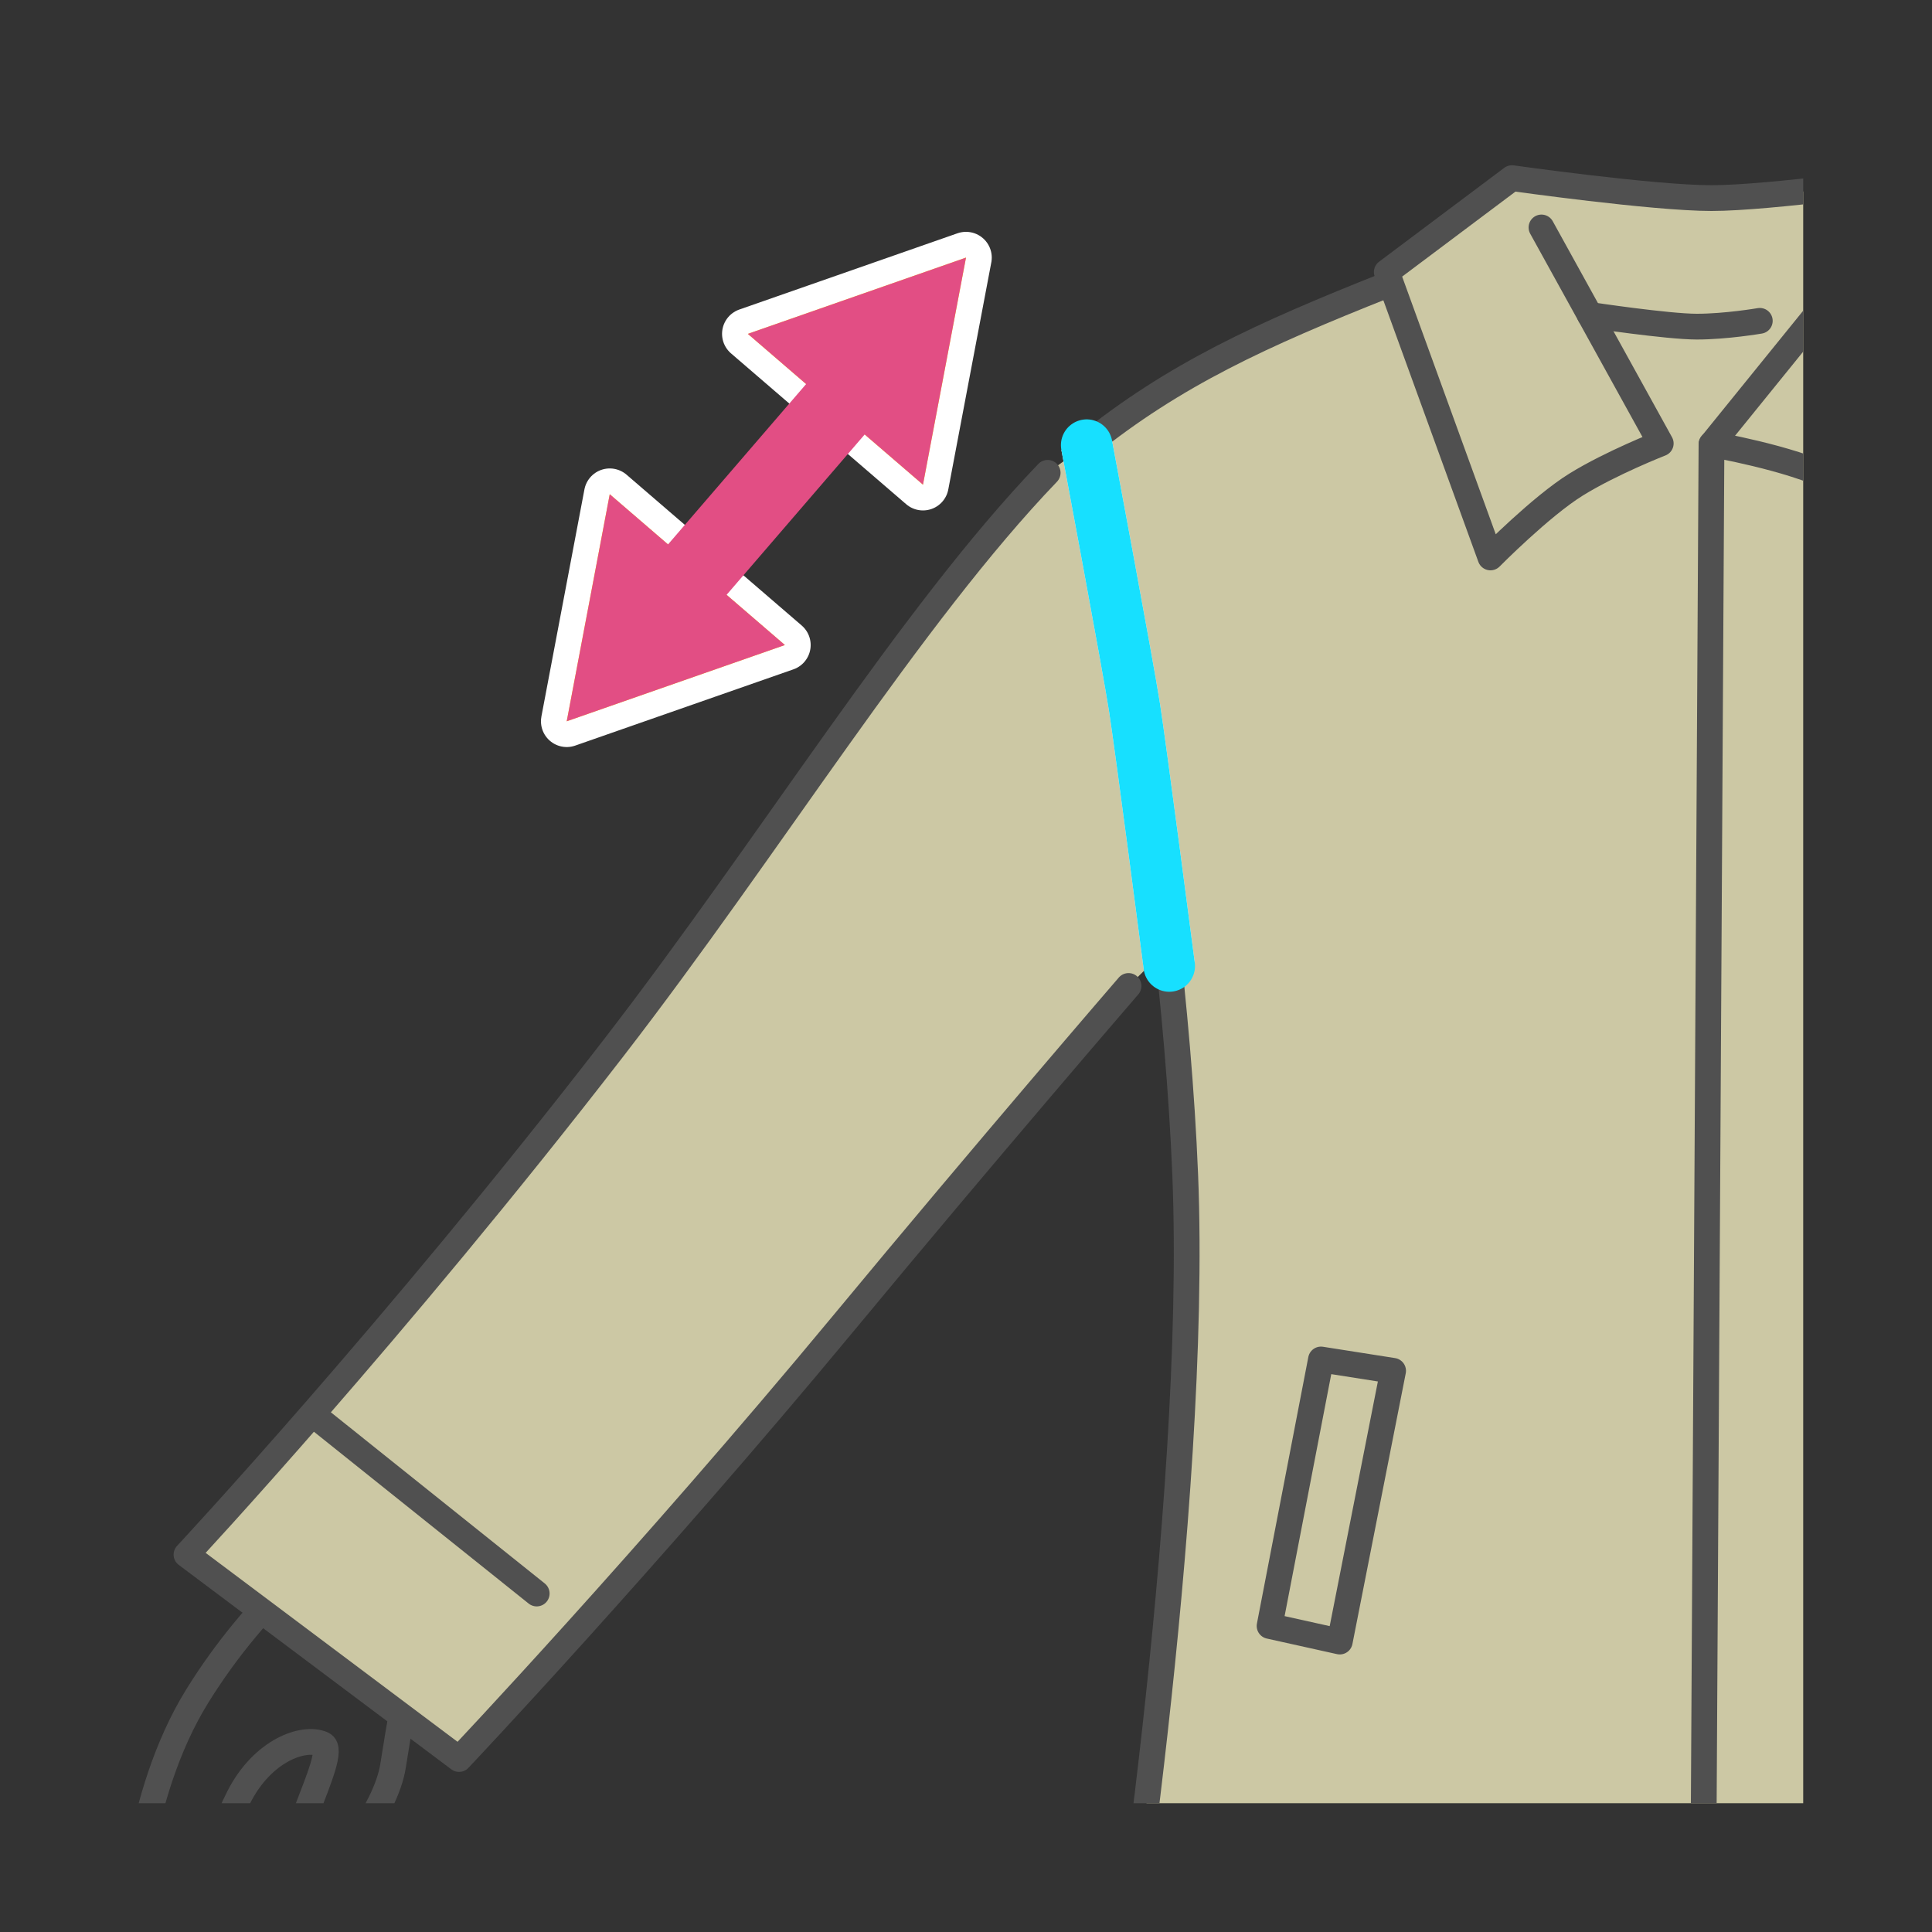
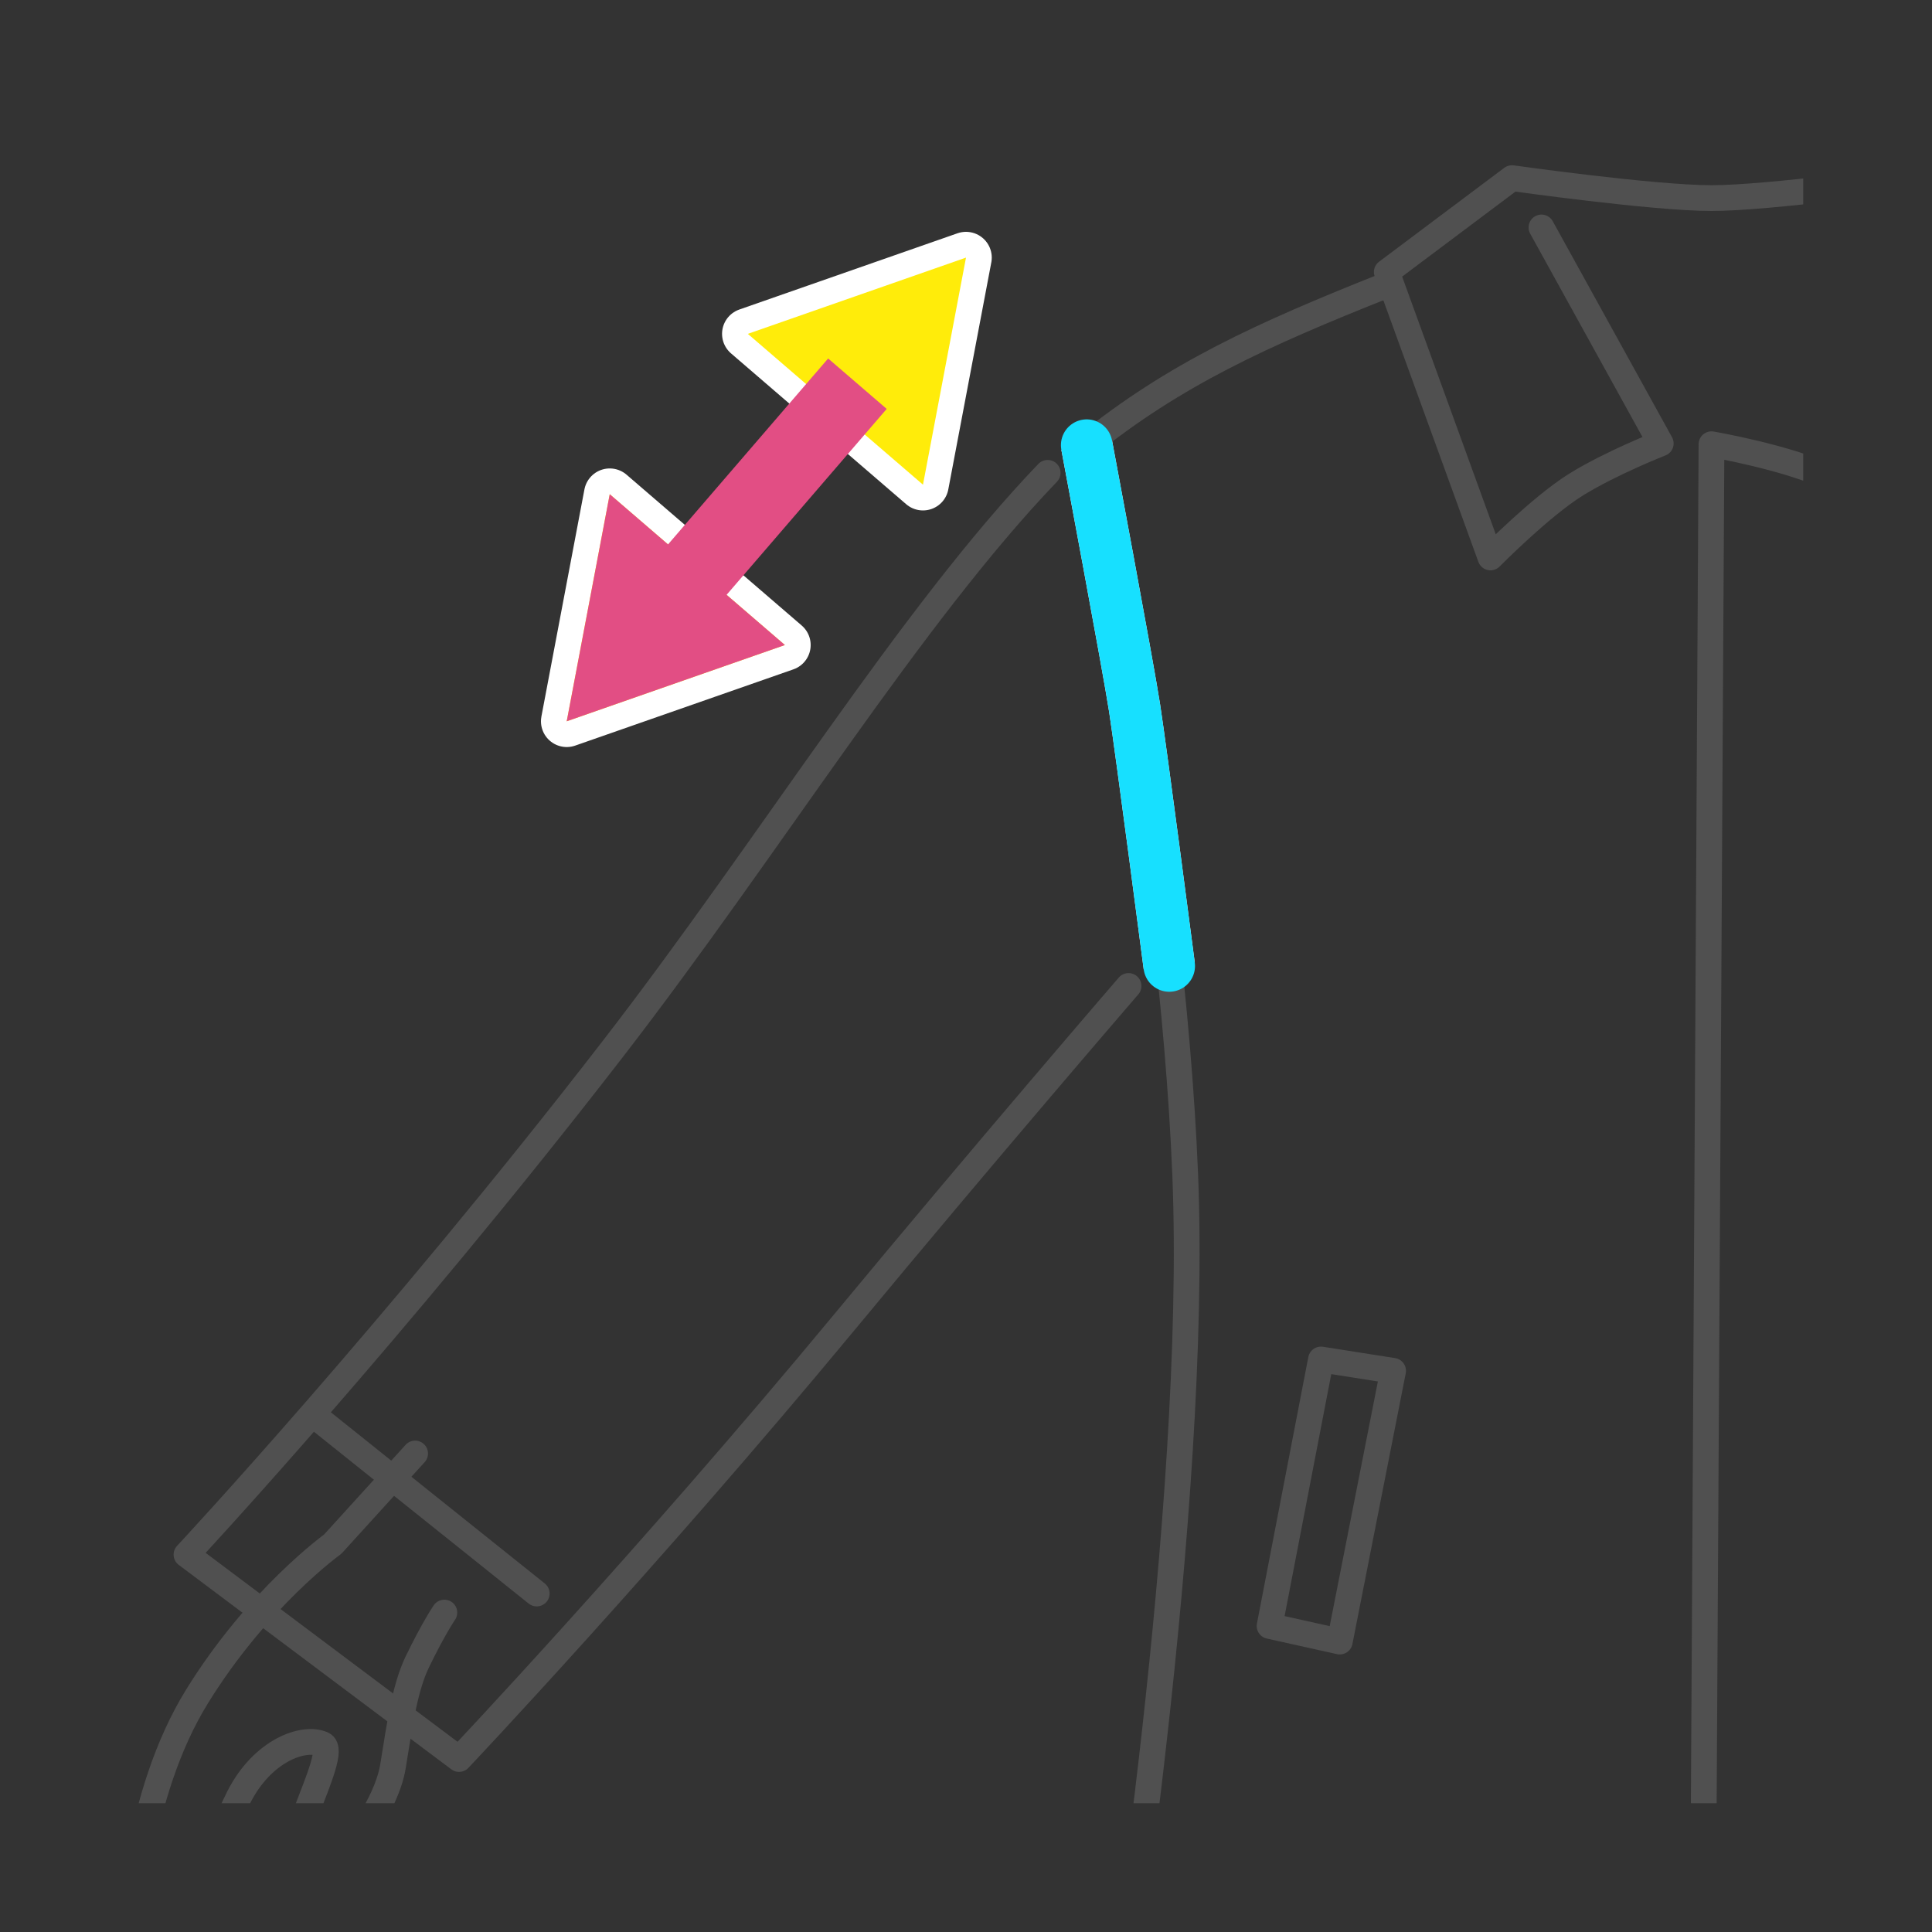
<svg xmlns="http://www.w3.org/2000/svg" width="150" height="150" viewBox="0 0 150 150">
  <rect x="0" y="0" width="150" height="150" fill="#333333" stroke="none" />
  <defs>
    <style>
      .cls-1 {
        stroke: #17e0ff;
      }

      .cls-1, .cls-2, .cls-3, .cls-4, .cls-5 {
        fill: none;
      }

      .cls-1, .cls-3 {
        stroke-linecap: round;
      }

      .cls-1, .cls-3, .cls-4, .cls-5 {
        stroke-linejoin: round;
      }

      .cls-1, .cls-4 {
        stroke-width: 4px;
      }

      .cls-6 {
        clip-path: url(#clippath);
      }

      .cls-2, .cls-7, .cls-8, .cls-9 {
        stroke-width: 0px;
      }

      .cls-3 {
        stroke: #505050;
        stroke-width: 2px;
      }

      .cls-4 {
        stroke: #fff;
      }

      .cls-7 {
        fill: #e24e84;
      }

      .cls-8 {
        fill: #ccc8a4;
      }

      .cls-9 {
        fill: #ffec0a;
      }

      .cls-5 {
        stroke: #e24e84;
        stroke-width: 6px;
      }
    </style>
    <clipPath id="clippath">
      <rect class="cls-2" x="10" y="10" width="130" height="130" />
    </clipPath>
  </defs>
  <g id="back">
    <rect class="cls-2" x="0" width="150" height="150" />
  </g>
  <g id="_イラスト" data-name="イラスト">
    <g class="cls-6">
      <path class="cls-3" d="M32.23,112.85l-6.4,7.04s-5.82,4.18-10.55,11.85c-4.73,7.68-5.19,18.07-5.4,20.57-.13,1.48,2.29,2.5,3.32.61s3.5-9.76,5.34-13.39,5.04-4.77,6.51-4.11-4.18,9.64-1.6,10.13,6.52-5.05,7.06-8.41.93-6.11,1.88-8.09c1.27-2.63,2.11-3.85,2.11-3.85" />
-       <path class="cls-8" d="M177.48,146.84c.92,6.08,1.83,11.23,1.83,11.23,0,0-10.02,6.03-42.01,6.63l-13.08.35c-28.68-.13-37.69-6.93-37.69-6.93,0,0,6.54-41,5.49-66.89-.23-5.77-.74-11.78-1.39-17.64l-3,2.96s-11,12.74-22.16,26.22c-15.2,18.34-29.82,33.8-29.82,33.8l-21.16-15.87s16.14-17.31,33.13-39.3c12.2-15.79,23.11-33.63,33.73-44.69l4.98-3.65v.02c6.04-4.38,13.67-7.98,21.63-11.23l-.26-.73,9.72-7.29s10.97,1.55,15.49,1.55,15.49-1.55,15.49-1.55l9.81,7.49,3.1,1.38s3.61,1.1,8.78,4.04c5.16,2.95,11.02,6.6,13.43,9.29,7.44,9.32,9.88,33.56,11.36,49.06,1.48,15.49,7.75,60.42,7.75,60.42,0,0-4.81,3.61-10.33,3.61s-10.84-1.55-10.84-1.55l-3.95-.75Z" />
      <g>
        <path class="cls-3" d="M107.59,22.16c-9.67,3.84-16.38,6.91-23.22,12.41,0,0,6.6,30.77,7.65,56.66s-5.49,66.89-5.49,66.89c0,0,9.8,7.43,41.59,6.91" />
        <path class="cls-3" d="M180.39,38.11s-8.78,27.37-8.78,50.6c0,23.24,7.7,69.34,7.7,69.34,0,0-11.07,6.68-47.17,6.68l.74-130.24s6.1,1.05,9.35,2.68,6.96,5.64,6.96,5.64l8.99-21.49-9.81-7.49s-10.97,1.55-15.49,1.55-15.49-1.55-15.49-1.55l-9.72,7.29,8.05,22.16s3.92-3.97,6.65-5.66,6.57-3.19,6.57-3.19l-9.26-16.77" />
-         <line class="cls-3" x1="132.88" y1="34.5" x2="146.65" y2="17.5" />
        <polygon class="cls-3" points="98.57 126.24 104.02 127.45 108.16 106.43 102.56 105.55 98.57 126.24" />
-         <path class="cls-3" d="M123.43,24.45s6.04.91,8.31.91,4.89-.45,4.89-.45" />
        <g>
          <path class="cls-3" d="M87.62,76.55s-11,12.74-22.16,26.22c-15.2,18.34-29.82,33.8-29.82,33.8l-21.16-15.87s16.14-17.31,33.13-39.3c12.2-15.79,23.11-33.63,33.73-44.69" />
          <line class="cls-3" x1="41.67" y1="123.72" x2="24.45" y2="109.94" />
        </g>
      </g>
    </g>
  </g>
  <g id="_やじるし" data-name="やじるし">
    <g>
      <g>
        <line class="cls-4" x1="44" y1="56" x2="75" y2="20" />
        <g>
          <line class="cls-4" x1="52.43" y1="46.21" x2="66.57" y2="29.79" />
          <polygon class="cls-4" points="60.94 50.08 44 56 47.34 38.37 60.94 50.08" />
          <polygon class="cls-4" points="71.66 37.63 75 20 58.06 25.92 71.66 37.63" />
        </g>
      </g>
      <path class="cls-4" d="M84.37,34.56s3.21,17.11,3.72,20.41,2.69,20.03,2.69,20.03" />
    </g>
    <g>
      <g>
        <line class="cls-9" x1="44" y1="56" x2="75" y2="20" />
        <g>
          <line class="cls-9" x1="52.43" y1="46.21" x2="66.57" y2="29.79" />
          <polygon class="cls-9" points="60.94 50.08 44 56 47.34 38.37 60.94 50.08" />
          <polygon class="cls-9" points="71.66 37.63 75 20 58.06 25.92 71.66 37.63" />
        </g>
      </g>
      <path class="cls-9" d="M84.37,34.56s3.21,17.11,3.72,20.41,2.69,20.03,2.69,20.03" />
    </g>
    <g>
      <g>
        <line class="cls-5" x1="52.43" y1="46.21" x2="66.57" y2="29.79" />
        <polygon class="cls-7" points="60.94 50.08 44 56 47.34 38.37 60.94 50.08" />
-         <polygon class="cls-7" points="71.66 37.63 75 20 58.06 25.92 71.66 37.63" />
      </g>
      <path class="cls-1" d="M84.37,34.56s3.21,17.11,3.72,20.41,2.69,20.03,2.69,20.03" />
    </g>
  </g>
</svg>